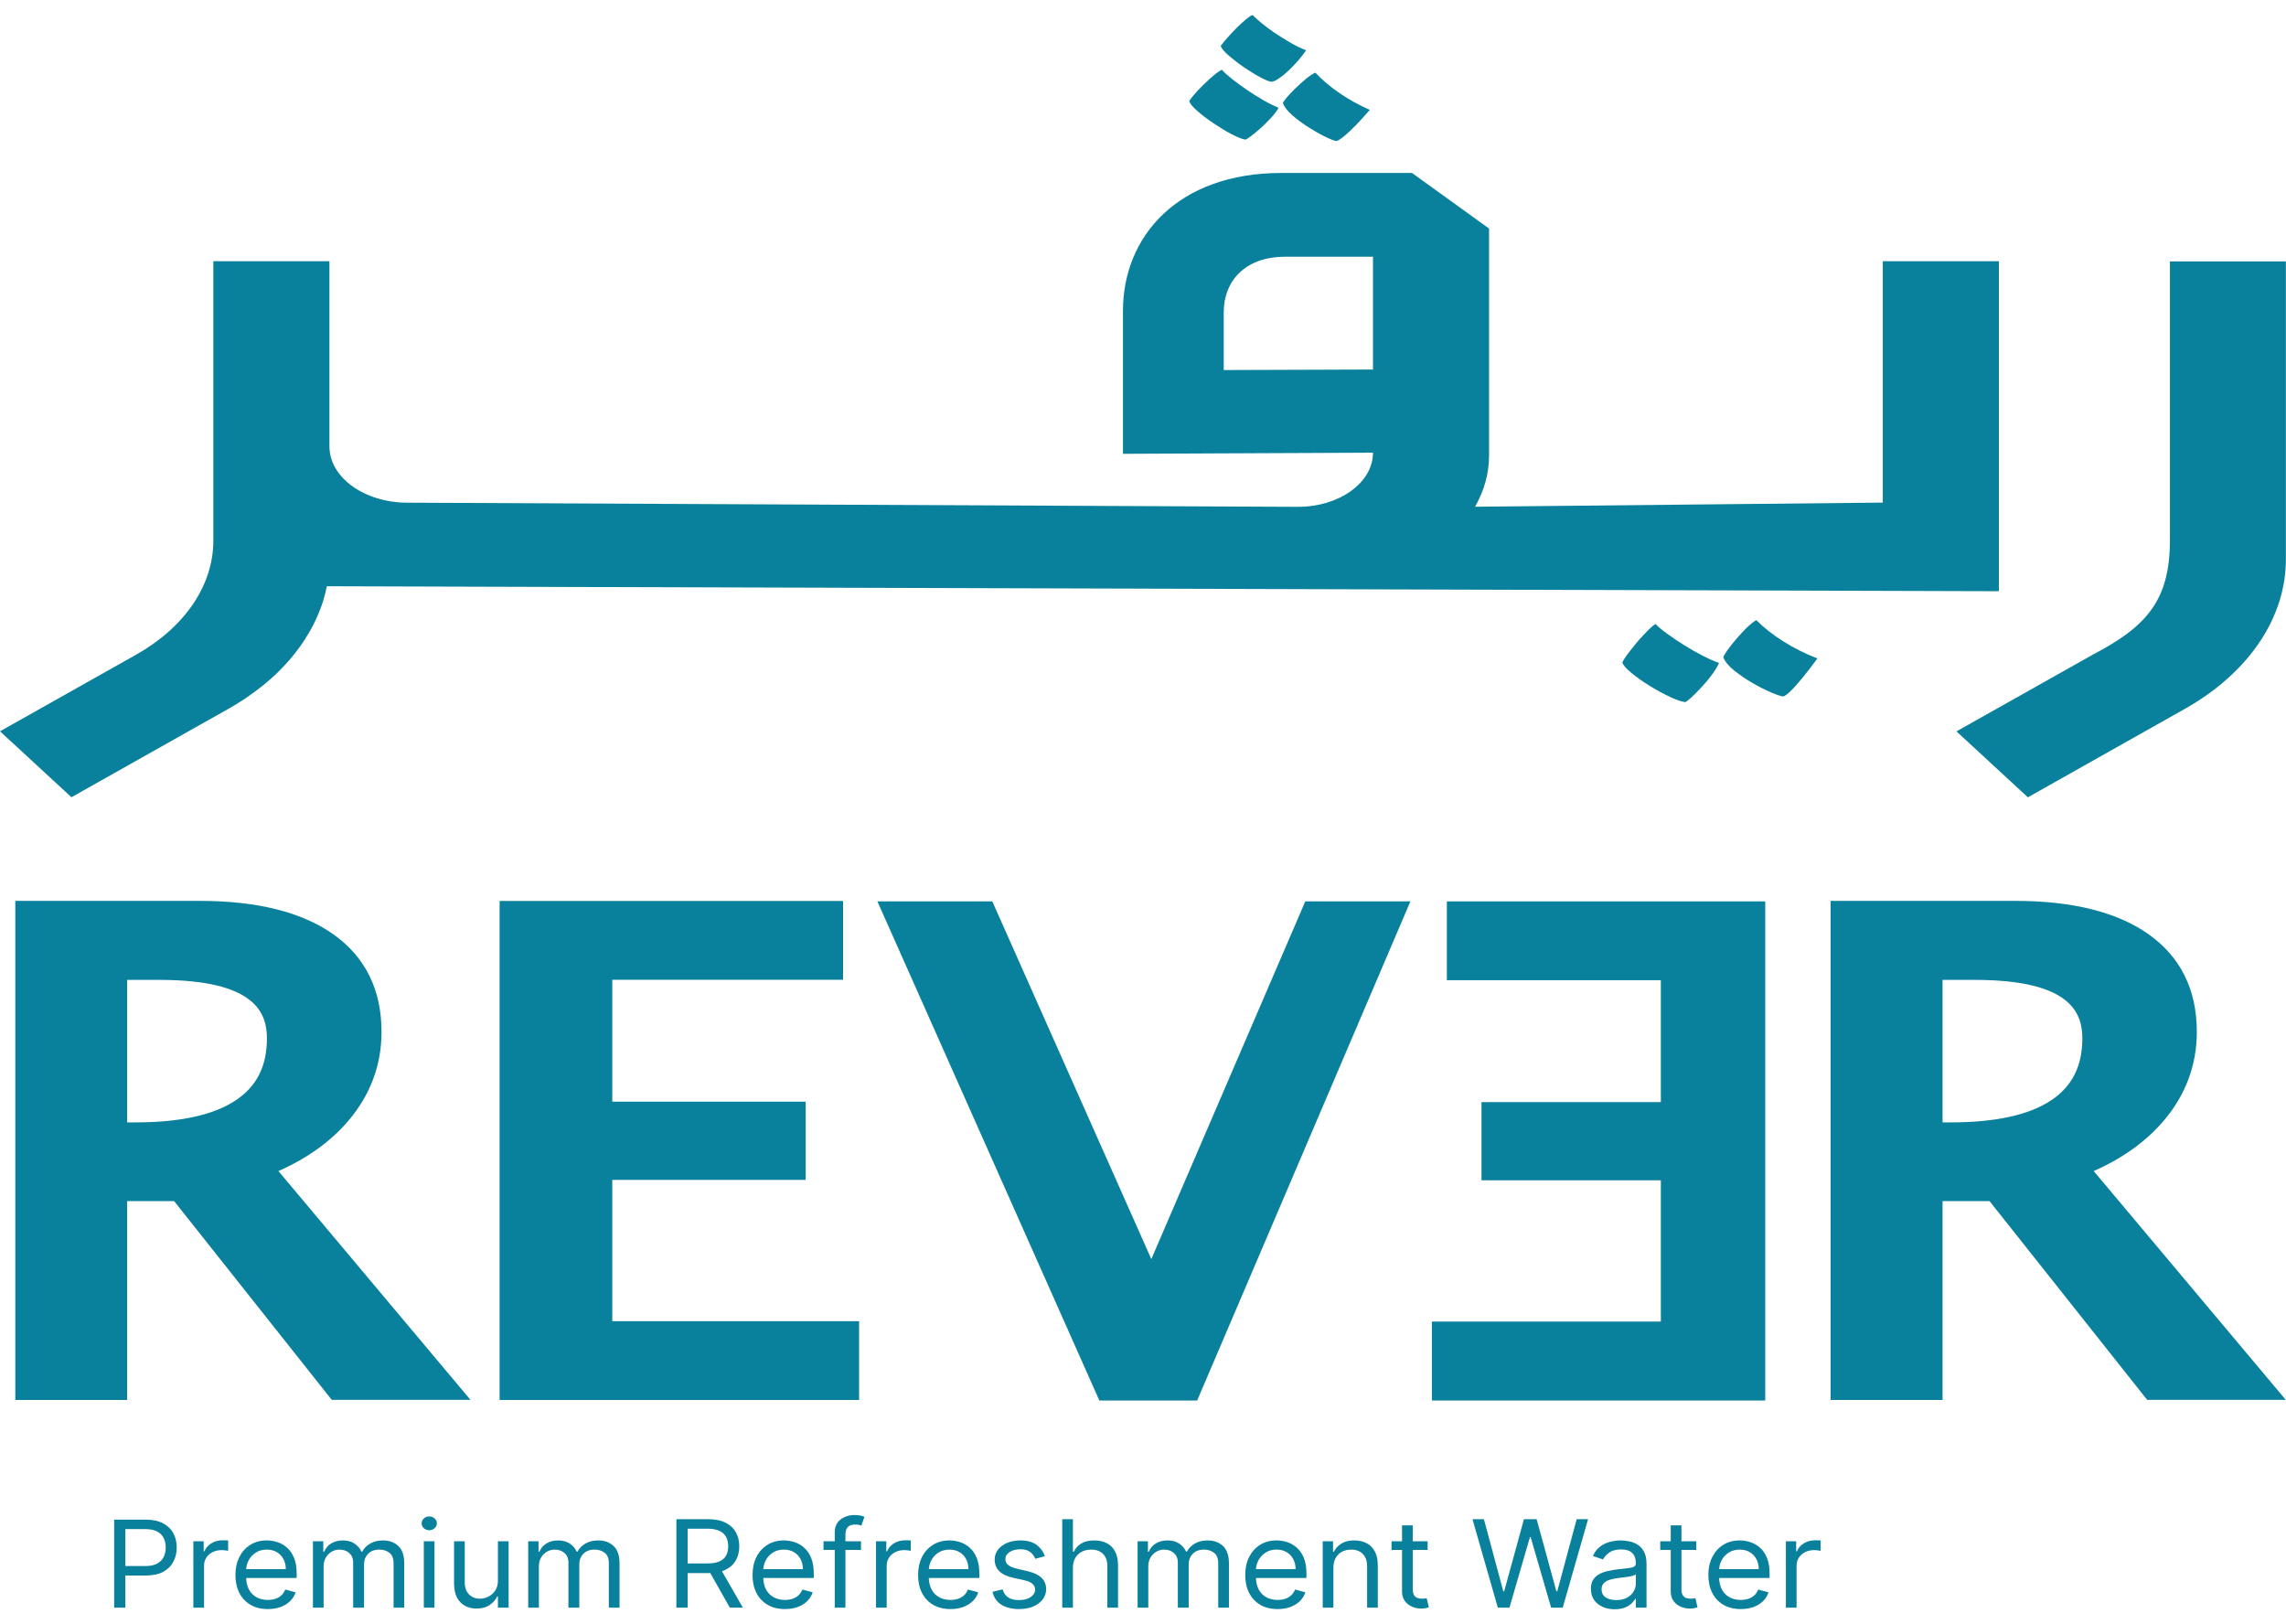
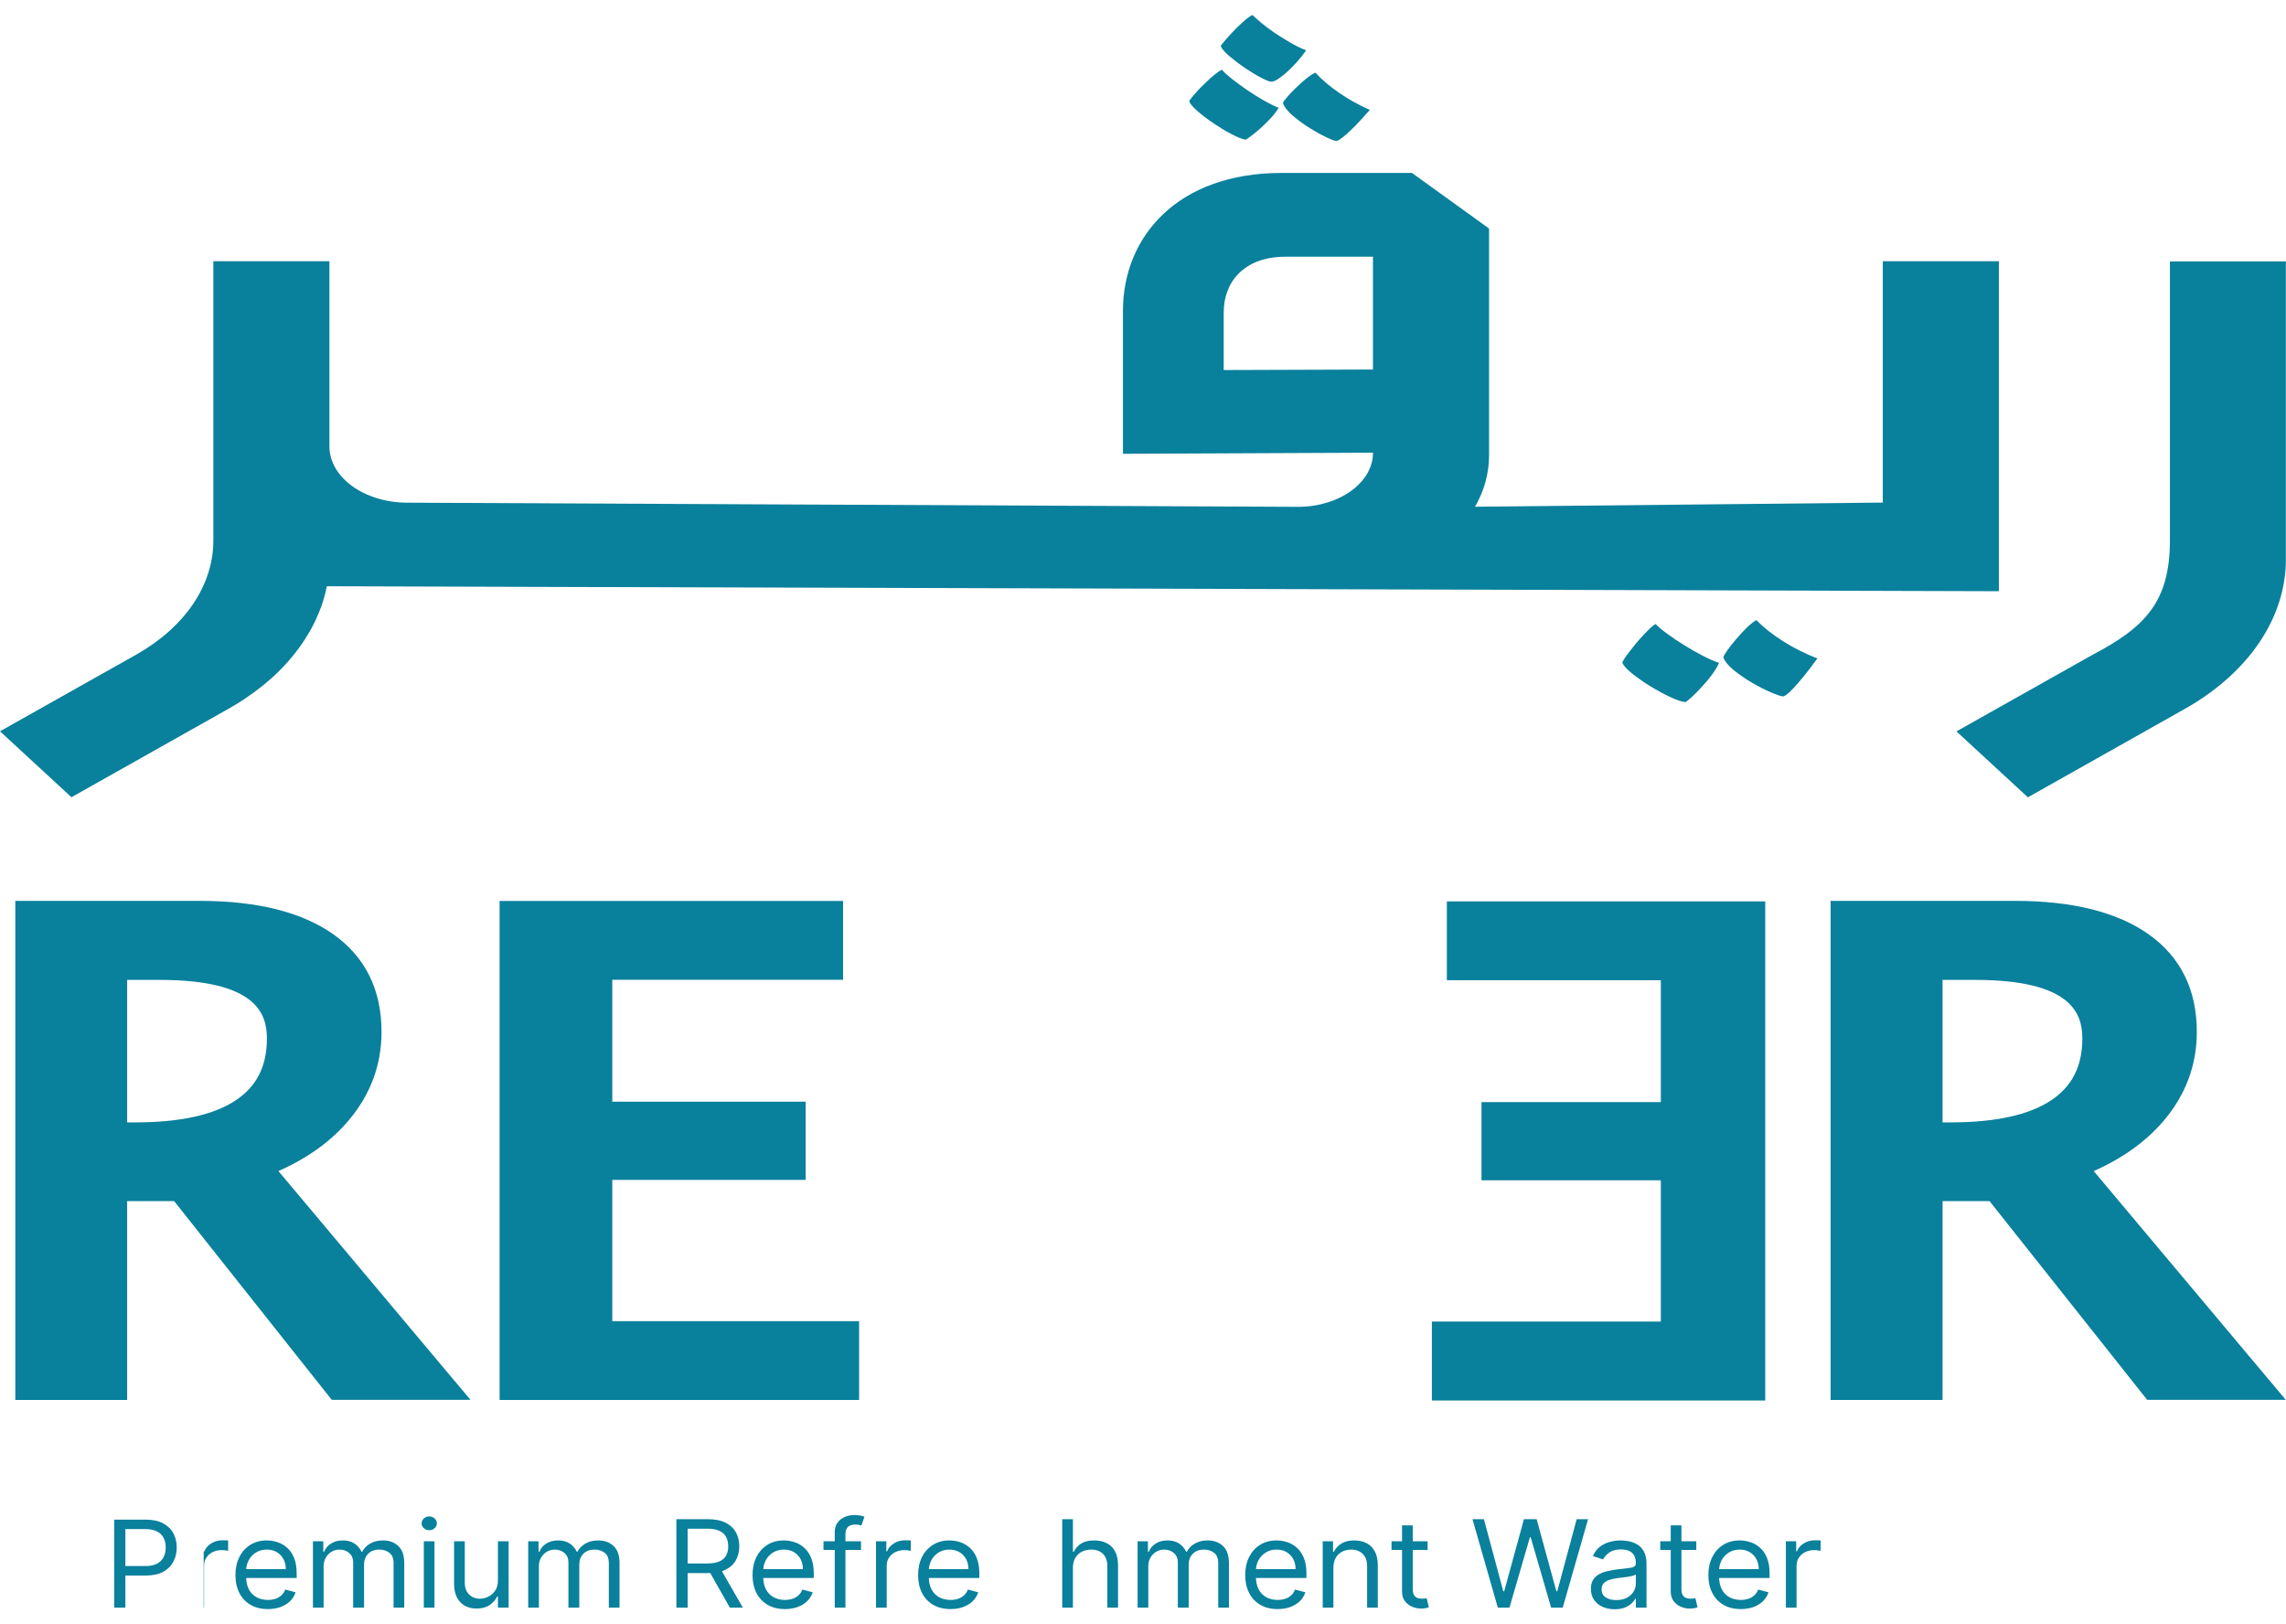
<svg xmlns="http://www.w3.org/2000/svg" width="76" height="54" viewBox="0 0 76 54" fill="none">
  <path d="M11.033 46.543L5.789 39.931H4.227V46.543H0.509V29.95H6.648C8.542 29.95 10.026 30.321 11.069 31.052C12.143 31.808 12.684 32.9 12.684 34.306C12.684 35.395 12.32 36.383 11.602 37.236C11.016 37.934 10.228 38.504 9.256 38.932L15.642 46.539H11.033V46.543ZM4.509 37.314C5.983 37.314 7.103 37.068 7.835 36.582C8.535 36.117 8.874 35.446 8.874 34.522C8.874 33.686 8.503 32.577 5.305 32.577H4.227V37.314H4.509Z" fill="#09809C" />
  <path d="M16.61 46.543V29.953H28.029V32.573H20.356V36.626H26.785V39.226H20.356V43.923H28.562V46.543H16.61Z" fill="#09809C" />
-   <path d="M36.549 46.56L29.17 29.967H32.99L38.277 41.859L43.395 29.967H46.89L39.801 46.56H36.549Z" fill="#09809C" />
  <path d="M58.687 46.56V29.967H48.102V32.587H55.216V36.64H49.254V39.239H55.216V43.936H47.604V46.56H58.687Z" fill="#09809C" />
  <path d="M71.388 46.543L66.144 39.931H64.582V46.543H60.86V29.95H66.999C68.893 29.95 70.381 30.321 71.42 31.052C72.494 31.808 73.035 32.9 73.035 34.306C73.035 35.395 72.671 36.383 71.954 37.236C71.367 37.934 70.579 38.504 69.607 38.932L75.993 46.539H71.385L71.388 46.543ZM64.864 37.314C66.338 37.314 67.458 37.068 68.19 36.582C68.889 36.117 69.229 35.446 69.229 34.522C69.229 33.686 68.858 32.577 65.659 32.577H64.582V37.314H64.864Z" fill="#09809C" />
  <path d="M75.996 8.684V18.6C75.996 20.539 74.756 22.373 72.636 23.567C70.897 24.548 69.158 25.526 67.419 26.507L65.044 24.315L69.579 21.763C71.328 20.846 72.137 19.993 72.141 17.976V8.69H76L75.996 8.684Z" fill="#09809C" />
  <path d="M10.864 19.49V19.497C10.85 19.558 10.839 19.615 10.825 19.676C10.811 19.74 10.793 19.8 10.775 19.861C10.765 19.905 10.751 19.945 10.74 19.989C10.729 20.023 10.719 20.053 10.708 20.084C10.691 20.134 10.676 20.181 10.655 20.229C10.57 20.455 10.471 20.677 10.351 20.896C10.326 20.944 10.298 20.991 10.27 21.038C10.249 21.075 10.224 21.116 10.199 21.153C10.182 21.183 10.164 21.213 10.143 21.244C10.093 21.325 10.037 21.405 9.98 21.486C9.97 21.5 9.959 21.517 9.948 21.53C9.913 21.581 9.878 21.628 9.839 21.675C9.807 21.716 9.775 21.756 9.743 21.797C9.542 22.046 9.312 22.286 9.065 22.512C9.03 22.542 8.998 22.572 8.962 22.602C8.909 22.65 8.856 22.694 8.8 22.741C8.757 22.774 8.715 22.808 8.673 22.842C8.524 22.957 8.372 23.071 8.213 23.179C8.181 23.203 8.146 23.226 8.111 23.25C7.945 23.358 7.771 23.466 7.591 23.567C5.852 24.545 4.114 25.526 2.375 26.504L0 24.312L4.534 21.76C6.149 20.849 7.093 19.453 7.093 17.973V8.684H10.952V14.841C10.952 15.872 12.115 16.712 13.546 16.712L43.154 16.85C44.529 16.85 45.646 16.044 45.646 15.053V8.535H42.73C41.356 8.535 40.684 9.381 40.684 10.376V12.302L45.646 12.285V15.05L37.334 15.087V10.332C37.334 7.857 39.164 5.75 42.6 5.75H46.943L49.505 7.598V15.144C49.505 15.748 49.339 16.321 49.039 16.847L62.595 16.709V8.684H66.454V19.655" fill="#09809C" />
  <path d="M57.149 22.043C57.096 22.168 57.008 22.306 56.895 22.457C56.782 22.609 56.658 22.751 56.534 22.882C56.411 23.014 56.301 23.125 56.202 23.213C56.103 23.3 56.043 23.341 56.026 23.341C55.905 23.328 55.732 23.27 55.513 23.166C55.294 23.061 55.071 22.94 54.845 22.802C54.623 22.663 54.421 22.522 54.248 22.38C54.071 22.238 53.969 22.12 53.937 22.029C53.937 22.009 53.962 21.969 54.001 21.904C54.043 21.84 54.092 21.766 54.16 21.682C54.227 21.598 54.297 21.503 54.379 21.405C54.46 21.308 54.541 21.213 54.626 21.126C54.707 21.038 54.785 20.96 54.856 20.89C54.926 20.822 54.99 20.775 55.039 20.745C55.138 20.846 55.269 20.957 55.439 21.078C55.605 21.2 55.785 21.318 55.976 21.439C56.167 21.561 56.365 21.672 56.57 21.78C56.775 21.888 56.965 21.975 57.149 22.039V22.043Z" fill="#09809C" />
  <path d="M60.422 21.888C60.245 22.131 60.09 22.333 59.955 22.498C59.821 22.66 59.708 22.791 59.616 22.889C59.524 22.987 59.45 23.054 59.393 23.095C59.337 23.135 59.298 23.155 59.28 23.152C59.199 23.145 59.061 23.098 58.867 23.014C58.672 22.93 58.468 22.825 58.252 22.7C58.036 22.576 57.839 22.437 57.651 22.289C57.467 22.141 57.347 21.996 57.294 21.854C57.298 21.82 57.337 21.749 57.414 21.638C57.492 21.527 57.587 21.405 57.701 21.271C57.814 21.136 57.934 21.008 58.054 20.886C58.178 20.765 58.287 20.674 58.39 20.616C58.641 20.869 58.941 21.105 59.291 21.325C59.637 21.544 60.015 21.733 60.422 21.891V21.888Z" fill="#09809C" />
  <path d="M42.508 3.582C42.451 3.686 42.366 3.801 42.25 3.926C42.133 4.051 42.017 4.165 41.896 4.273C41.776 4.381 41.667 4.469 41.571 4.539C41.476 4.61 41.419 4.641 41.401 4.641C41.288 4.624 41.136 4.56 40.935 4.455C40.734 4.351 40.539 4.229 40.338 4.094C40.14 3.96 39.96 3.825 39.808 3.69C39.652 3.555 39.564 3.447 39.539 3.366C39.539 3.349 39.564 3.316 39.606 3.262C39.649 3.208 39.698 3.147 39.762 3.076C39.825 3.005 39.896 2.931 39.977 2.85C40.059 2.769 40.14 2.695 40.218 2.621C40.299 2.55 40.373 2.486 40.444 2.432C40.514 2.378 40.575 2.341 40.62 2.317C40.705 2.412 40.822 2.516 40.97 2.634C41.119 2.749 41.278 2.867 41.451 2.985C41.624 3.103 41.797 3.214 41.981 3.319C42.165 3.427 42.338 3.514 42.504 3.582H42.508ZM42.246 2.715C42.179 2.705 42.062 2.655 41.896 2.567C41.73 2.479 41.557 2.371 41.377 2.25C41.197 2.129 41.031 2 40.875 1.869C40.719 1.737 40.62 1.623 40.582 1.528C40.631 1.458 40.709 1.363 40.808 1.252C40.907 1.141 41.009 1.033 41.112 0.928C41.218 0.824 41.317 0.733 41.416 0.648C41.515 0.567 41.589 0.517 41.642 0.5C41.712 0.571 41.812 0.658 41.939 0.766C42.066 0.871 42.211 0.979 42.373 1.09C42.536 1.198 42.706 1.306 42.886 1.41C43.066 1.515 43.243 1.603 43.423 1.673C43.345 1.788 43.25 1.909 43.14 2.034C43.027 2.159 42.918 2.277 42.801 2.381C42.688 2.486 42.578 2.57 42.479 2.634C42.38 2.698 42.299 2.725 42.246 2.715ZM45.536 3.659C45.36 3.862 45.208 4.027 45.077 4.162C44.946 4.297 44.833 4.401 44.745 4.479C44.653 4.556 44.582 4.614 44.529 4.644C44.476 4.674 44.441 4.691 44.42 4.688C44.345 4.674 44.222 4.627 44.045 4.539C43.868 4.452 43.684 4.347 43.494 4.226C43.303 4.105 43.123 3.97 42.96 3.828C42.797 3.686 42.695 3.552 42.653 3.427C42.656 3.396 42.699 3.339 42.776 3.245C42.854 3.154 42.946 3.053 43.059 2.945C43.172 2.837 43.285 2.732 43.405 2.631C43.526 2.533 43.632 2.459 43.73 2.415C43.95 2.651 44.215 2.877 44.526 3.09C44.837 3.305 45.172 3.491 45.54 3.653L45.536 3.659Z" fill="#09809C" />
  <path d="M3.796 53.448V50.52H4.833C5.074 50.52 5.271 50.562 5.423 50.645C5.577 50.727 5.691 50.838 5.765 50.978C5.839 51.118 5.876 51.274 5.876 51.447C5.876 51.619 5.839 51.776 5.765 51.917C5.692 52.058 5.579 52.171 5.426 52.255C5.274 52.337 5.078 52.379 4.839 52.379H4.096V52.064H4.827C4.992 52.064 5.124 52.037 5.224 51.983C5.324 51.928 5.396 51.855 5.441 51.763C5.487 51.669 5.51 51.564 5.51 51.447C5.51 51.33 5.487 51.225 5.441 51.132C5.396 51.04 5.324 50.967 5.223 50.915C5.122 50.861 4.988 50.835 4.821 50.835H4.168V53.448H3.796Z" fill="#09809C" />
-   <path d="M6.428 53.448V51.241H6.772V51.575H6.796C6.838 51.465 6.914 51.377 7.025 51.309C7.135 51.241 7.26 51.207 7.398 51.207C7.424 51.207 7.457 51.207 7.496 51.208C7.535 51.209 7.565 51.211 7.585 51.212V51.557C7.573 51.554 7.545 51.55 7.502 51.544C7.46 51.538 7.415 51.534 7.368 51.534C7.256 51.534 7.155 51.557 7.067 51.602C6.979 51.646 6.91 51.707 6.859 51.786C6.809 51.863 6.784 51.952 6.784 52.052V53.448H6.428Z" fill="#09809C" />
+   <path d="M6.428 53.448H6.772V51.575H6.796C6.838 51.465 6.914 51.377 7.025 51.309C7.135 51.241 7.26 51.207 7.398 51.207C7.424 51.207 7.457 51.207 7.496 51.208C7.535 51.209 7.565 51.211 7.585 51.212V51.557C7.573 51.554 7.545 51.55 7.502 51.544C7.46 51.538 7.415 51.534 7.368 51.534C7.256 51.534 7.155 51.557 7.067 51.602C6.979 51.646 6.91 51.707 6.859 51.786C6.809 51.863 6.784 51.952 6.784 52.052V53.448H6.428Z" fill="#09809C" />
  <path d="M8.906 53.494C8.683 53.494 8.49 53.447 8.329 53.353C8.168 53.259 8.044 53.126 7.957 52.957C7.871 52.786 7.827 52.588 7.827 52.362C7.827 52.136 7.871 51.937 7.957 51.764C8.044 51.591 8.166 51.456 8.321 51.359C8.478 51.261 8.661 51.212 8.869 51.212C8.99 51.212 9.109 51.232 9.226 51.27C9.344 51.308 9.451 51.371 9.547 51.457C9.644 51.542 9.72 51.655 9.778 51.796C9.835 51.937 9.863 52.11 9.863 52.316V52.46H8.08V52.167H9.502C9.502 52.042 9.476 51.931 9.424 51.833C9.372 51.736 9.299 51.658 9.204 51.602C9.109 51.545 8.998 51.517 8.869 51.517C8.728 51.517 8.605 51.551 8.502 51.618C8.4 51.684 8.321 51.77 8.266 51.876C8.21 51.983 8.183 52.097 8.183 52.218V52.414C8.183 52.58 8.213 52.722 8.273 52.838C8.334 52.953 8.419 53.04 8.528 53.1C8.636 53.16 8.762 53.19 8.906 53.19C8.999 53.19 9.083 53.177 9.159 53.152C9.235 53.126 9.301 53.088 9.356 53.037C9.411 52.986 9.454 52.921 9.484 52.845L9.827 52.937C9.791 53.048 9.73 53.146 9.645 53.23C9.56 53.313 9.454 53.378 9.329 53.425C9.203 53.471 9.062 53.494 8.906 53.494Z" fill="#09809C" />
  <path d="M10.404 53.448V51.241H10.748V51.586H10.778C10.826 51.468 10.904 51.377 11.011 51.312C11.118 51.245 11.247 51.212 11.398 51.212C11.551 51.212 11.678 51.245 11.779 51.312C11.882 51.377 11.961 51.468 12.018 51.586H12.043C12.102 51.472 12.191 51.382 12.309 51.315C12.428 51.246 12.57 51.212 12.735 51.212C12.942 51.212 13.111 51.274 13.243 51.398C13.374 51.52 13.44 51.712 13.44 51.971V53.448H13.085V51.971C13.085 51.808 13.038 51.692 12.945 51.622C12.851 51.552 12.741 51.517 12.615 51.517C12.452 51.517 12.326 51.564 12.237 51.658C12.148 51.751 12.103 51.869 12.103 52.011V53.448H11.741V51.937C11.741 51.811 11.699 51.71 11.613 51.633C11.528 51.556 11.418 51.517 11.284 51.517C11.191 51.517 11.105 51.541 11.025 51.587C10.945 51.635 10.881 51.7 10.832 51.783C10.784 51.865 10.759 51.961 10.759 52.069V53.448H10.404Z" fill="#09809C" />
  <path d="M14.09 53.448V51.241H14.445V53.448H14.09ZM14.271 50.873C14.201 50.873 14.142 50.851 14.091 50.806C14.042 50.761 14.018 50.707 14.018 50.644C14.018 50.58 14.042 50.526 14.091 50.481C14.142 50.436 14.201 50.414 14.271 50.414C14.34 50.414 14.399 50.436 14.448 50.481C14.499 50.526 14.524 50.58 14.524 50.644C14.524 50.707 14.499 50.761 14.448 50.806C14.399 50.851 14.34 50.873 14.271 50.873Z" fill="#09809C" />
  <path d="M16.554 52.546V51.241H16.91V53.448H16.554V53.075H16.53C16.476 53.187 16.392 53.282 16.277 53.361C16.163 53.438 16.018 53.477 15.843 53.477C15.699 53.477 15.57 53.447 15.458 53.386C15.345 53.325 15.257 53.233 15.193 53.111C15.129 52.987 15.096 52.831 15.096 52.644V51.241H15.452V52.621C15.452 52.782 15.499 52.91 15.593 53.006C15.689 53.102 15.81 53.149 15.958 53.149C16.046 53.149 16.136 53.128 16.227 53.085C16.32 53.042 16.397 52.975 16.459 52.886C16.523 52.797 16.554 52.684 16.554 52.546Z" fill="#09809C" />
  <path d="M17.561 53.448V51.241H17.904V51.586H17.934C17.982 51.468 18.06 51.377 18.168 51.312C18.275 51.245 18.404 51.212 18.555 51.212C18.707 51.212 18.834 51.245 18.936 51.312C19.038 51.377 19.118 51.468 19.175 51.586H19.199C19.258 51.472 19.347 51.382 19.466 51.315C19.584 51.246 19.726 51.212 19.892 51.212C20.099 51.212 20.268 51.274 20.399 51.398C20.531 51.52 20.597 51.712 20.597 51.971V53.448H20.241V51.971C20.241 51.808 20.195 51.692 20.101 51.622C20.008 51.552 19.898 51.517 19.771 51.517C19.609 51.517 19.483 51.564 19.393 51.658C19.304 51.751 19.259 51.869 19.259 52.011V53.448H18.898V51.937C18.898 51.811 18.855 51.71 18.77 51.633C18.684 51.556 18.575 51.517 18.44 51.517C18.348 51.517 18.261 51.541 18.181 51.587C18.102 51.635 18.038 51.7 17.988 51.783C17.94 51.865 17.916 51.961 17.916 52.069V53.448H17.561Z" fill="#09809C" />
  <path d="M22.487 53.448V50.506H23.53C23.77 50.506 23.968 50.545 24.123 50.623C24.277 50.701 24.392 50.808 24.466 50.944C24.541 51.08 24.578 51.234 24.578 51.408C24.578 51.581 24.541 51.735 24.466 51.869C24.392 52.003 24.278 52.109 24.124 52.185C23.971 52.261 23.774 52.299 23.536 52.299H22.692V51.977H23.523C23.688 51.977 23.821 51.954 23.921 51.908C24.023 51.862 24.096 51.797 24.141 51.712C24.187 51.627 24.21 51.526 24.21 51.408C24.21 51.29 24.187 51.187 24.141 51.099C24.095 51.011 24.021 50.943 23.92 50.895C23.818 50.846 23.684 50.822 23.517 50.822H22.861V53.448H22.487ZM23.939 52.126L24.698 53.448H24.265L23.517 52.126H23.939Z" fill="#09809C" />
  <path d="M26.097 53.494C25.874 53.494 25.682 53.447 25.52 53.353C25.36 53.259 25.235 53.126 25.148 52.957C25.062 52.786 25.019 52.588 25.019 52.362C25.019 52.136 25.062 51.937 25.148 51.764C25.235 51.591 25.357 51.456 25.513 51.359C25.669 51.261 25.852 51.212 26.061 51.212C26.181 51.212 26.3 51.232 26.418 51.27C26.535 51.308 26.642 51.371 26.738 51.457C26.835 51.542 26.912 51.655 26.969 51.796C27.026 51.937 27.055 52.11 27.055 52.316V52.46H25.272V52.167H26.693C26.693 52.042 26.667 51.931 26.615 51.833C26.564 51.736 26.491 51.658 26.395 51.602C26.301 51.545 26.189 51.517 26.061 51.517C25.919 51.517 25.797 51.551 25.693 51.618C25.591 51.684 25.512 51.77 25.457 51.876C25.402 51.983 25.374 52.097 25.374 52.218V52.414C25.374 52.58 25.404 52.722 25.464 52.838C25.526 52.953 25.61 53.04 25.719 53.1C25.827 53.16 25.953 53.19 26.097 53.19C26.19 53.19 26.275 53.177 26.35 53.152C26.426 53.126 26.492 53.088 26.547 53.037C26.602 52.986 26.645 52.921 26.675 52.845L27.019 52.937C26.982 53.048 26.922 53.146 26.836 53.23C26.751 53.313 26.646 53.378 26.52 53.425C26.395 53.471 26.253 53.494 26.097 53.494Z" fill="#09809C" />
  <path d="M28.625 51.241V51.529H27.378V51.241H28.625ZM27.752 53.448V50.937C27.752 50.81 27.783 50.705 27.845 50.62C27.908 50.536 27.988 50.473 28.088 50.431C28.187 50.389 28.292 50.368 28.403 50.368C28.49 50.368 28.561 50.374 28.616 50.388C28.672 50.401 28.713 50.414 28.74 50.425L28.637 50.718C28.619 50.712 28.594 50.705 28.562 50.697C28.531 50.688 28.49 50.684 28.439 50.684C28.321 50.684 28.236 50.712 28.184 50.769C28.133 50.825 28.107 50.908 28.107 51.017V53.448H27.752Z" fill="#09809C" />
  <path d="M29.124 53.448V51.241H29.467V51.575H29.491C29.533 51.465 29.61 51.377 29.72 51.309C29.83 51.241 29.955 51.207 30.093 51.207C30.119 51.207 30.152 51.207 30.191 51.208C30.23 51.209 30.26 51.211 30.28 51.212V51.557C30.268 51.554 30.241 51.55 30.197 51.544C30.155 51.538 30.11 51.534 30.063 51.534C29.951 51.534 29.851 51.557 29.762 51.602C29.675 51.646 29.605 51.707 29.554 51.786C29.504 51.863 29.479 51.952 29.479 52.052V53.448H29.124Z" fill="#09809C" />
  <path d="M31.601 53.494C31.378 53.494 31.186 53.447 31.024 53.353C30.863 53.259 30.739 53.126 30.652 52.957C30.566 52.786 30.523 52.588 30.523 52.362C30.523 52.136 30.566 51.937 30.652 51.764C30.739 51.591 30.861 51.456 31.017 51.359C31.173 51.261 31.356 51.212 31.565 51.212C31.685 51.212 31.804 51.232 31.922 51.27C32.039 51.308 32.146 51.371 32.242 51.457C32.339 51.542 32.416 51.655 32.473 51.796C32.53 51.937 32.559 52.11 32.559 52.316V52.46H30.776V52.167H32.197C32.197 52.042 32.171 51.931 32.119 51.833C32.068 51.736 31.994 51.658 31.899 51.602C31.805 51.545 31.693 51.517 31.565 51.517C31.423 51.517 31.301 51.551 31.197 51.618C31.095 51.684 31.016 51.77 30.961 51.876C30.906 51.983 30.878 52.097 30.878 52.218V52.414C30.878 52.58 30.908 52.722 30.968 52.838C31.03 52.953 31.114 53.04 31.223 53.1C31.331 53.16 31.457 53.19 31.601 53.19C31.694 53.19 31.779 53.177 31.854 53.152C31.93 53.126 31.996 53.088 32.051 53.037C32.106 52.986 32.149 52.921 32.179 52.845L32.523 52.937C32.486 53.048 32.426 53.146 32.34 53.23C32.255 53.313 32.15 53.378 32.024 53.425C31.899 53.471 31.758 53.494 31.601 53.494Z" fill="#09809C" />
-   <path d="M34.738 51.736L34.419 51.822C34.399 51.771 34.369 51.722 34.33 51.674C34.292 51.625 34.239 51.585 34.173 51.553C34.107 51.521 34.022 51.506 33.919 51.506C33.777 51.506 33.659 51.537 33.565 51.599C33.471 51.66 33.425 51.738 33.425 51.833C33.425 51.917 33.457 51.984 33.521 52.033C33.585 52.082 33.686 52.123 33.822 52.155L34.166 52.236C34.373 52.283 34.527 52.357 34.628 52.455C34.729 52.553 34.78 52.679 34.78 52.833C34.78 52.96 34.742 53.073 34.666 53.172C34.59 53.272 34.485 53.351 34.349 53.408C34.214 53.465 34.056 53.494 33.877 53.494C33.641 53.494 33.445 53.445 33.291 53.348C33.136 53.25 33.038 53.107 32.997 52.919L33.334 52.839C33.367 52.958 33.427 53.047 33.517 53.106C33.607 53.166 33.725 53.195 33.87 53.195C34.036 53.195 34.168 53.162 34.265 53.095C34.363 53.027 34.413 52.945 34.413 52.85C34.413 52.774 34.385 52.71 34.328 52.658C34.272 52.605 34.186 52.566 34.069 52.54L33.684 52.454C33.472 52.406 33.316 52.332 33.217 52.231C33.118 52.13 33.069 52.003 33.069 51.85C33.069 51.726 33.106 51.616 33.179 51.52C33.254 51.424 33.354 51.349 33.482 51.294C33.61 51.24 33.756 51.212 33.919 51.212C34.148 51.212 34.327 51.26 34.458 51.356C34.589 51.452 34.683 51.578 34.738 51.736Z" fill="#09809C" />
  <path d="M35.67 52.121V53.448H35.315V50.506H35.67V51.586H35.701C35.755 51.472 35.836 51.382 35.945 51.315C36.054 51.246 36.2 51.212 36.381 51.212C36.539 51.212 36.677 51.243 36.795 51.303C36.914 51.362 37.006 51.454 37.071 51.578C37.137 51.7 37.17 51.856 37.17 52.046V53.448H36.815V52.069C36.815 51.894 36.767 51.758 36.672 51.662C36.578 51.566 36.447 51.517 36.279 51.517C36.163 51.517 36.058 51.541 35.966 51.587C35.874 51.635 35.802 51.703 35.749 51.793C35.697 51.883 35.67 51.992 35.67 52.121Z" fill="#09809C" />
  <path d="M37.821 53.448V51.241H38.164V51.586H38.194C38.242 51.468 38.32 51.377 38.428 51.312C38.535 51.245 38.664 51.212 38.815 51.212C38.967 51.212 39.094 51.245 39.196 51.312C39.298 51.377 39.378 51.468 39.435 51.586H39.459C39.518 51.472 39.607 51.382 39.726 51.315C39.844 51.246 39.986 51.212 40.152 51.212C40.359 51.212 40.528 51.274 40.66 51.398C40.791 51.52 40.857 51.712 40.857 51.971V53.448H40.501V51.971C40.501 51.808 40.455 51.692 40.361 51.622C40.268 51.552 40.158 51.517 40.032 51.517C39.869 51.517 39.743 51.564 39.654 51.658C39.564 51.751 39.519 51.869 39.519 52.011V53.448H39.158V51.937C39.158 51.811 39.115 51.71 39.03 51.633C38.945 51.556 38.835 51.517 38.7 51.517C38.608 51.517 38.522 51.541 38.441 51.587C38.362 51.635 38.298 51.7 38.248 51.783C38.2 51.865 38.176 51.961 38.176 52.069V53.448H37.821Z" fill="#09809C" />
  <path d="M42.477 53.494C42.254 53.494 42.061 53.447 41.9 53.353C41.739 53.259 41.615 53.126 41.528 52.957C41.441 52.786 41.398 52.588 41.398 52.362C41.398 52.136 41.441 51.937 41.528 51.764C41.615 51.591 41.736 51.456 41.892 51.359C42.049 51.261 42.231 51.212 42.44 51.212C42.561 51.212 42.68 51.232 42.797 51.27C42.915 51.308 43.022 51.371 43.118 51.457C43.214 51.542 43.291 51.655 43.348 51.796C43.406 51.937 43.434 52.11 43.434 52.316V52.46H41.651V52.167H43.073C43.073 52.042 43.047 51.931 42.995 51.833C42.943 51.736 42.87 51.658 42.775 51.602C42.68 51.545 42.569 51.517 42.44 51.517C42.299 51.517 42.176 51.551 42.073 51.618C41.97 51.684 41.892 51.77 41.836 51.876C41.781 51.983 41.754 52.097 41.754 52.218V52.414C41.754 52.58 41.784 52.722 41.844 52.838C41.905 52.953 41.99 53.04 42.098 53.1C42.207 53.16 42.333 53.19 42.477 53.19C42.57 53.19 42.654 53.177 42.73 53.152C42.806 53.126 42.871 53.088 42.927 53.037C42.982 52.986 43.025 52.921 43.055 52.845L43.398 52.937C43.362 53.048 43.301 53.146 43.216 53.23C43.131 53.313 43.025 53.378 42.9 53.425C42.774 53.471 42.633 53.494 42.477 53.494Z" fill="#09809C" />
  <path d="M44.33 52.121V53.448H43.975V51.241H44.318V51.586H44.348C44.403 51.474 44.485 51.384 44.595 51.316C44.706 51.247 44.848 51.212 45.023 51.212C45.18 51.212 45.317 51.243 45.434 51.304C45.552 51.365 45.643 51.457 45.708 51.58C45.774 51.703 45.806 51.858 45.806 52.046V53.448H45.451V52.069C45.451 51.895 45.404 51.76 45.309 51.664C45.215 51.566 45.085 51.517 44.921 51.517C44.807 51.517 44.706 51.541 44.617 51.587C44.528 51.635 44.458 51.703 44.407 51.793C44.356 51.883 44.33 51.992 44.33 52.121Z" fill="#09809C" />
  <path d="M47.462 51.241V51.529H46.263V51.241H47.462ZM46.612 50.712H46.968V52.816C46.968 52.912 46.982 52.984 47.011 53.032C47.041 53.078 47.08 53.11 47.126 53.126C47.173 53.142 47.223 53.149 47.275 53.149C47.314 53.149 47.346 53.148 47.371 53.144C47.396 53.139 47.416 53.135 47.431 53.132L47.504 53.437C47.48 53.445 47.446 53.454 47.403 53.463C47.36 53.472 47.305 53.477 47.239 53.477C47.138 53.477 47.04 53.456 46.944 53.415C46.848 53.374 46.769 53.311 46.706 53.227C46.643 53.143 46.612 53.036 46.612 52.908V50.712Z" fill="#09809C" />
  <path d="M49.797 53.448L48.954 50.506H49.334L49.978 52.902H50.008L50.665 50.506H51.087L51.743 52.902H51.773L52.418 50.506H52.797L51.954 53.448H51.569L50.888 51.103H50.864L50.183 53.448H49.797Z" fill="#09809C" />
  <path d="M53.68 53.5C53.533 53.5 53.4 53.474 53.281 53.421C53.161 53.367 53.066 53.29 52.996 53.19C52.926 53.088 52.891 52.965 52.891 52.822C52.891 52.695 52.917 52.593 52.969 52.514C53.021 52.435 53.091 52.373 53.178 52.328C53.266 52.282 53.362 52.249 53.468 52.227C53.574 52.204 53.681 52.186 53.788 52.172C53.929 52.155 54.043 52.142 54.13 52.133C54.219 52.124 54.283 52.108 54.323 52.086C54.364 52.064 54.385 52.026 54.385 51.971V51.96C54.385 51.818 54.344 51.708 54.263 51.629C54.182 51.551 54.06 51.511 53.897 51.511C53.727 51.511 53.594 51.547 53.498 51.618C53.401 51.689 53.334 51.764 53.294 51.845L52.957 51.73C53.017 51.596 53.098 51.491 53.198 51.416C53.299 51.341 53.41 51.288 53.529 51.258C53.65 51.228 53.768 51.212 53.885 51.212C53.959 51.212 54.044 51.221 54.141 51.238C54.238 51.255 54.332 51.289 54.422 51.34C54.514 51.392 54.59 51.47 54.65 51.575C54.71 51.679 54.74 51.819 54.74 51.994V53.448H54.385V53.149H54.367C54.343 53.197 54.302 53.248 54.246 53.303C54.19 53.358 54.115 53.404 54.022 53.443C53.928 53.481 53.814 53.5 53.68 53.5ZM53.734 53.195C53.875 53.195 53.993 53.169 54.09 53.116C54.187 53.064 54.26 52.996 54.309 52.912C54.36 52.829 54.385 52.741 54.385 52.649V52.339C54.37 52.356 54.337 52.372 54.285 52.386C54.235 52.4 54.177 52.412 54.111 52.422C54.045 52.432 53.982 52.441 53.919 52.448C53.858 52.455 53.808 52.461 53.77 52.465C53.678 52.477 53.592 52.496 53.511 52.522C53.432 52.546 53.368 52.584 53.319 52.635C53.27 52.685 53.246 52.753 53.246 52.839C53.246 52.957 53.292 53.046 53.383 53.106C53.476 53.166 53.593 53.195 53.734 53.195Z" fill="#09809C" />
  <path d="M56.395 51.241V51.529H55.196V51.241H56.395ZM55.545 50.712H55.901V52.816C55.901 52.912 55.915 52.984 55.944 53.032C55.975 53.078 56.013 53.11 56.059 53.126C56.106 53.142 56.156 53.149 56.208 53.149C56.247 53.149 56.279 53.148 56.304 53.144C56.33 53.139 56.35 53.135 56.365 53.132L56.437 53.437C56.413 53.445 56.379 53.454 56.336 53.463C56.293 53.472 56.238 53.477 56.172 53.477C56.072 53.477 55.973 53.456 55.877 53.415C55.781 53.374 55.702 53.311 55.639 53.227C55.577 53.143 55.545 53.036 55.545 52.908V50.712Z" fill="#09809C" />
  <path d="M57.874 53.494C57.652 53.494 57.459 53.447 57.298 53.353C57.137 53.259 57.013 53.126 56.926 52.957C56.839 52.786 56.796 52.588 56.796 52.362C56.796 52.136 56.839 51.937 56.926 51.764C57.013 51.591 57.135 51.456 57.29 51.359C57.447 51.261 57.63 51.212 57.838 51.212C57.959 51.212 58.078 51.232 58.195 51.27C58.313 51.308 58.42 51.371 58.516 51.457C58.612 51.542 58.689 51.655 58.746 51.796C58.804 51.937 58.832 52.11 58.832 52.316V52.46H57.049V52.167H58.471C58.471 52.042 58.445 51.931 58.392 51.833C58.341 51.736 58.268 51.658 58.173 51.602C58.078 51.545 57.967 51.517 57.838 51.517C57.697 51.517 57.574 51.551 57.471 51.618C57.368 51.684 57.29 51.77 57.234 51.876C57.179 51.983 57.152 52.097 57.152 52.218V52.414C57.152 52.58 57.182 52.722 57.242 52.838C57.303 52.953 57.388 53.04 57.496 53.1C57.605 53.16 57.731 53.19 57.874 53.19C57.968 53.19 58.052 53.177 58.127 53.152C58.204 53.126 58.27 53.088 58.325 53.037C58.38 52.986 58.423 52.921 58.453 52.845L58.796 52.937C58.76 53.048 58.699 53.146 58.614 53.23C58.529 53.313 58.423 53.378 58.298 53.425C58.172 53.471 58.031 53.494 57.874 53.494Z" fill="#09809C" />
  <path d="M59.373 53.448V51.241H59.716V51.575H59.74C59.783 51.465 59.859 51.377 59.969 51.309C60.08 51.241 60.204 51.207 60.343 51.207C60.369 51.207 60.401 51.207 60.441 51.208C60.48 51.209 60.51 51.211 60.529 51.212V51.557C60.517 51.554 60.49 51.55 60.447 51.544C60.404 51.538 60.36 51.534 60.313 51.534C60.2 51.534 60.1 51.557 60.011 51.602C59.924 51.646 59.855 51.707 59.804 51.786C59.753 51.863 59.728 51.952 59.728 52.052V53.448H59.373Z" fill="#09809C" />
</svg>